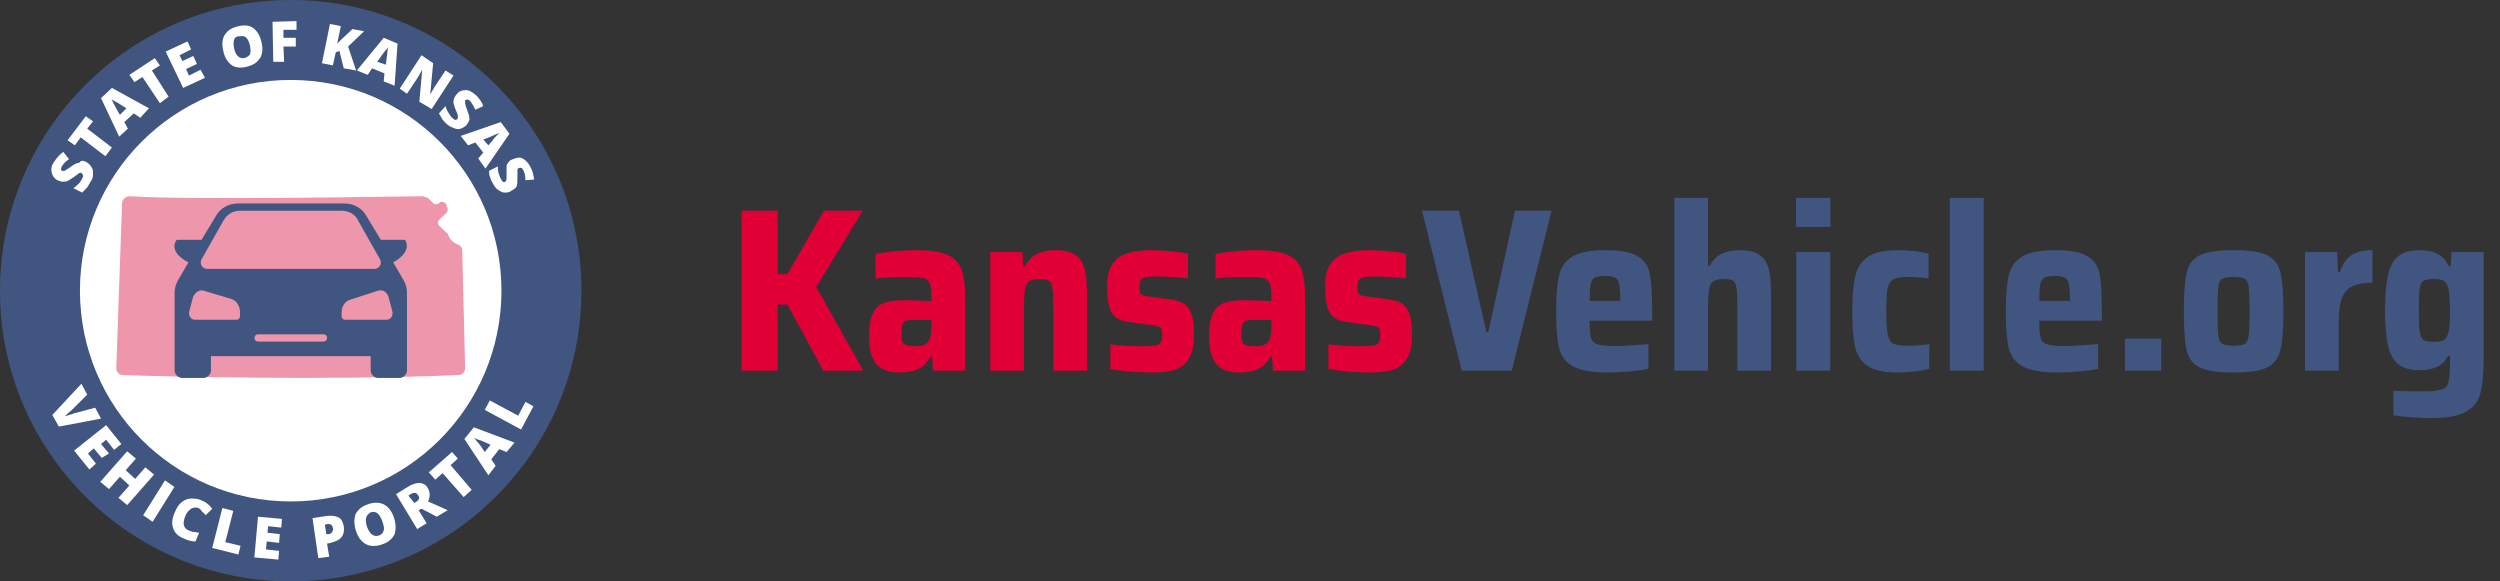
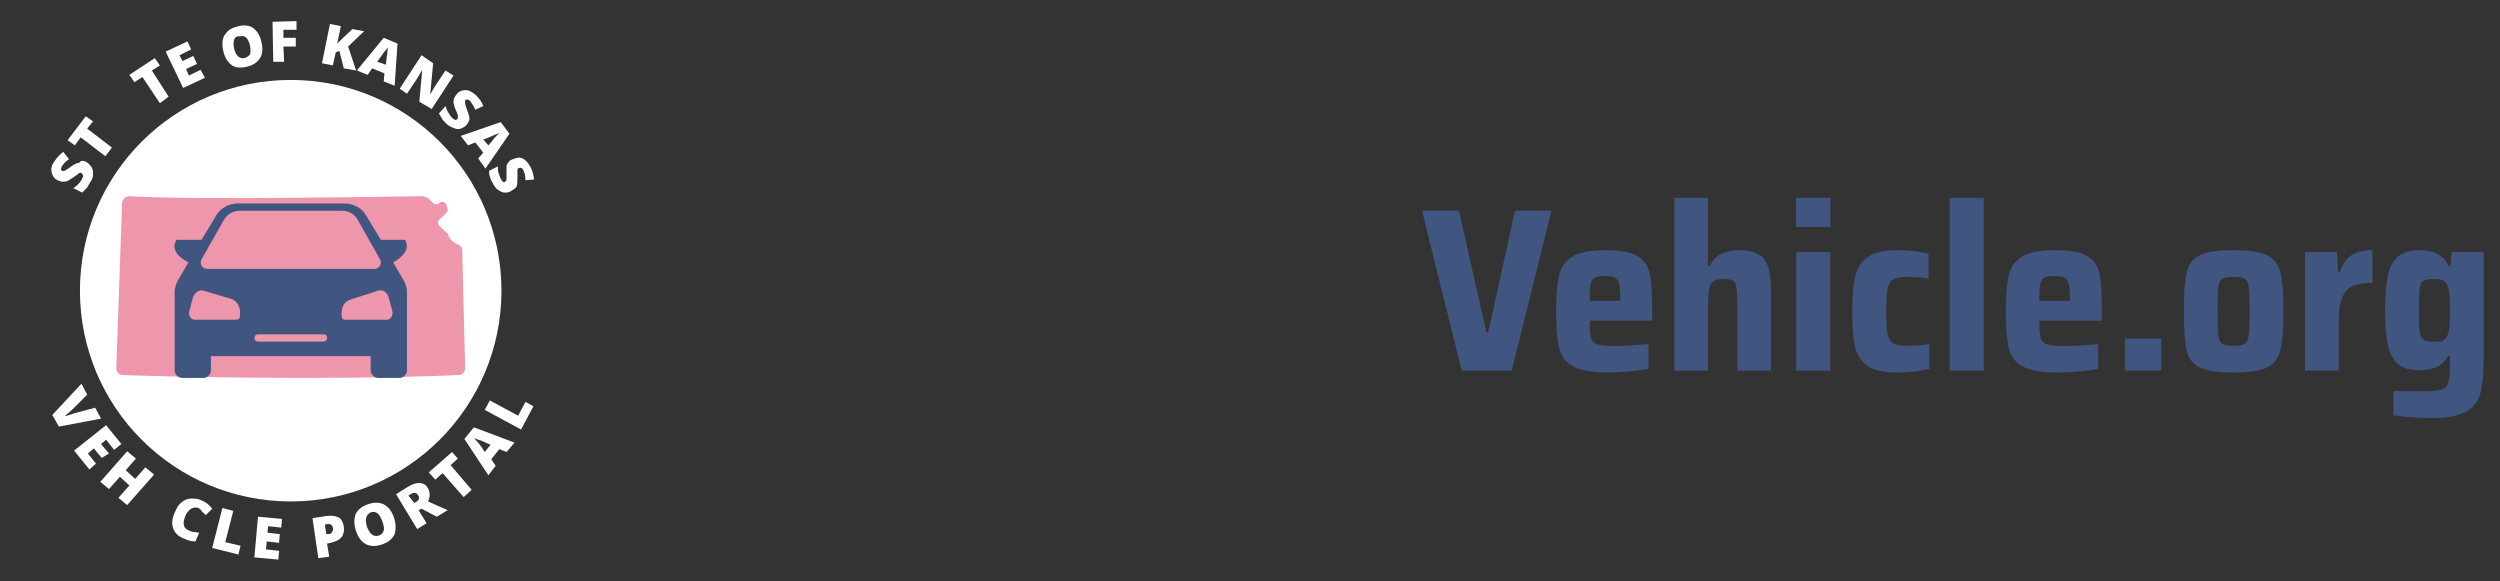
<svg xmlns="http://www.w3.org/2000/svg" width="344" height="80" viewBox="0 0 344 80" fill="none">
  <rect x="0" y="0" width="344" height="80" fill="#333333" stroke="none" />
  <g clip-path="url(#clip0_168_1781)">
-     <path fill-rule="evenodd" clip-rule="evenodd" d="M40 80C17.909 80 0 62.091 0 40C0 17.909 17.909 0 40 0C62.091 0 80 17.909 80 40C80 62.091 62.091 80 40 80Z" fill="#405680" />
    <path fill-rule="evenodd" clip-rule="evenodd" d="M40 69C23.984 69 11 56.016 11 40C11 23.984 23.984 11 40 11C56.016 11 69 23.984 69 40C69 56.016 56.016 69 40 69Z" fill="white" />
    <path d="M16.797 27.961L16 50.65C16 51.227 16.398 51.611 16.996 51.611C21.975 51.804 45.278 52.38 63.004 51.611C63.602 51.611 64 51.227 64 50.65L63.602 34.306C63.602 34.114 63.403 33.922 63.203 33.73C62.805 33.537 62.008 33.345 61.61 32.191C61.61 32.191 61.61 31.999 61.411 31.999L60.415 31.038C60.216 30.846 60.216 30.461 60.415 30.269L61.411 29.307C61.61 29.115 61.61 28.923 61.61 28.73L61.411 28.154C61.411 27.961 61.012 27.769 60.813 27.769C60.614 27.769 60.614 27.769 60.415 27.961C60.216 28.154 59.817 28.154 59.618 27.961L58.822 27.192C58.423 27.192 58.423 27 58.224 27C55.436 27 26.954 27.577 17.793 27C17.394 27 16.797 27.385 16.797 27.961Z" fill="#EE97AC" />
    <path d="M55.501 38.5L54.102 36.1C55.401 35.4 56.4 34.3 55.8 33.1C55.7 33 55.6 33 55.6 33H52.403L50.405 29.7C49.806 28.6 48.607 28 47.408 28H32.721C31.522 28 30.323 28.6 29.724 29.7L27.726 33H24.429C24.429 33 24.329 33 24.229 33.1C23.529 34.3 24.529 35.4 25.927 36.1L24.529 38.5C24.229 39 24.029 39.6 24.029 40.2V51C24.029 51.5 24.529 52 25.028 52H28.026C28.525 52 29.024 51.5 29.024 51V49H51.005V51C51.005 51.5 51.504 52 52.004 52H55.001C55.501 52 56 51.5 56 51V40.2C56 39.6 55.8 39 55.501 38.5ZM27.726 35.7L30.723 30.4C31.223 29.5 32.022 29 33.021 29H47.008C48.007 29 48.907 29.5 49.306 30.4L52.303 35.7C52.603 36.3 52.203 37 51.504 37H28.525C27.826 37 27.426 36.3 27.726 35.7ZM33.021 43.5C33.021 43.8 32.821 44 32.521 44H26.826C26.327 44 25.927 43.5 26.027 42.9L26.527 41C26.727 40.3 27.426 39.8 28.026 40L31.722 41.1C32.521 41.3 33.021 42.1 33.021 42.9V43.5ZM44.511 47H35.519C35.219 47 35.019 46.8 35.019 46.5C35.019 46.2 35.219 46 35.519 46H44.511C44.81 46 45.01 46.2 45.01 46.5C45.01 46.8 44.81 47 44.511 47ZM53.203 44H47.508C47.208 44 47.008 43.8 47.008 43.5V43C47.008 42.1 47.508 41.4 48.307 41.2L52.004 40C52.703 39.8 53.303 40.2 53.502 41L54.002 42.9C54.102 43.5 53.702 44 53.203 44Z" fill="#405680" />
    <path d="M13.1 56.1L13.9 57.6L8.1 58.7L7.2 57.1L11.2 52.8L12 54.3L9.9 56.4C9.4 56.8 9.1 57.1 8.9 57.3C9.1 57.2 9.3 57.2 9.5 57.1C9.8 57 10 57 10.1 56.9L13.1 56.1Z" fill="white" />
    <path d="M12.3 64.6L10.2 62L14.6 58.5L16.7 61.1L15.7 61.9L14.6 60.5L13.9 61.1L15 62.4L14 63L12.9 61.7L12.1 62.4L13.2 63.8L12.3 64.6Z" fill="white" />
    <path d="M17.5 69.5L16.3 68.5L17.8 66.8L16.5 65.6L15 67.3L13.8 66.3L17.5 62.1L18.7 63.1L17.3 64.7L18.6 65.9L20 64.3L21.2 65.3L17.5 69.5Z" fill="white" />
-     <path d="M19.7 70.9L22.7 66.1L24 67L21 71.8L19.7 70.9Z" fill="white" />
    <path d="M27.3 69.9C27 69.8 26.7 69.8 26.3 70C26 70.2 25.7 70.5 25.5 71C25.1 72 25.2 72.7 26 73C26.2 73.1 26.5 73.2 26.7 73.2C26.9 73.2 27.2 73.3 27.4 73.3L26.9 74.5C26.4 74.5 25.9 74.4 25.3 74.1C24.5 73.8 24 73.3 23.8 72.6C23.6 72 23.7 71.2 24.1 70.4C24.3 69.9 24.6 69.4 25 69.1C25.4 68.8 25.8 68.6 26.3 68.6C26.8 68.6 27.3 68.6 27.8 68.9C28.4 69.1 28.8 69.5 29.2 70L28.3 70.9C28.2 70.7 28 70.6 27.8 70.4C27.7 70.2 27.5 70 27.3 69.9Z" fill="white" />
    <path d="M29.2 75.4L30.6 69.9L32.1 70.3L31 74.6L33.1 75.1L32.8 76.3L29.2 75.4Z" fill="white" />
    <path d="M38.3 77L35 76.7L35.5 71.1L38.8 71.4L38.7 72.6L36.9 72.4L36.8 73.3L38.5 73.5L38.4 74.7L36.7 74.5L36.6 75.6L38.4 75.8L38.3 77Z" fill="white" />
    <path d="M47.3 72.4C47.4 73 47.3 73.5 47 73.9C46.7 74.3 46.2 74.5 45.5 74.7L45 74.8L45.3 76.6L43.8 76.8L43 71.3L44.9 71C45.6 70.9 46.2 71 46.6 71.2C47 71.4 47.2 71.9 47.3 72.4ZM44.9 73.5H45.2C45.4 73.5 45.6 73.4 45.7 73.2C45.8 73 45.9 72.9 45.8 72.6C45.7 72.2 45.5 72.1 45.1 72.1L44.7 72.2L44.9 73.5Z" fill="white" />
    <path d="M54.2 71.2C54.5 72.1 54.5 72.8 54.3 73.5C54 74.1 53.5 74.6 52.6 74.9C51.8 75.2 51 75.2 50.4 74.9C49.8 74.6 49.3 74 49 73.1C48.7 72.2 48.7 71.5 48.9 70.8C49.2 70.2 49.7 69.7 50.6 69.4C51.4 69.1 52.2 69.1 52.8 69.4C53.4 69.7 53.9 70.3 54.2 71.2ZM50.5 72.5C50.9 73.5 51.4 73.9 52.1 73.7C52.5 73.6 52.7 73.3 52.8 73C52.9 72.7 52.8 72.3 52.6 71.7C52.4 71.2 52.2 70.8 51.9 70.6C51.6 70.4 51.3 70.4 51 70.5C50.3 70.9 50.2 71.5 50.5 72.5Z" fill="white" />
    <path d="M57.6 70.2L58.7 72L57.4 72.8L54.5 68L56.1 67C57.4 66.2 58.4 66.3 58.9 67.2C59.2 67.8 59.2 68.4 58.9 69L61.6 70.2L60.1 71.1L58 70L57.6 70.2ZM57 69.2L57.2 69.1C57.7 68.8 57.8 68.5 57.5 68.1C57.3 67.8 57 67.7 56.5 68L56.2 68.2L57 69.2Z" fill="white" />
    <path d="M64.9 67.4L63.8 68.4L60.9 65.1L59.9 66L59 65L62.2 62.2L63 63.1L62 64L64.9 67.4Z" fill="white" />
    <path d="M69.7 62.2L68.7 61.8L67.6 63.2L68.2 64.1L67.2 65.4L63.9 60.4L65.2 58.8L70.8 60.9L69.7 62.2ZM67.5 61.2L66.6 60.8C66.4 60.7 66.2 60.6 65.8 60.5C65.5 60.4 65.3 60.3 65.2 60.2C65.3 60.3 65.4 60.5 65.6 60.7C65.8 60.9 66.2 61.4 66.7 62.2L67.5 61.2Z" fill="white" />
    <path d="M71.7 59.1L66.7 56.4L67.4 55.1L71.3 57.2L72.3 55.3L73.4 55.9L71.7 59.1Z" fill="white" />
    <path d="M11.9 22.3C12.2 22.5 12.4 22.7 12.6 23C12.8 23.3 12.8 23.6 12.8 24C12.8 24.4 12.7 24.7 12.4 25.1C12.2 25.4 12.1 25.7 11.9 25.9C11.7 26.1 11.5 26.3 11.3 26.5L10.1 25.9C10.4 25.7 10.6 25.5 10.8 25.3C11 25.1 11.2 24.8 11.3 24.6C11.4 24.4 11.5 24.2 11.4 24.1C11.4 24 11.3 23.9 11.2 23.8C11.1 23.8 11.1 23.7 11 23.8C10.9 23.8 10.8 23.8 10.8 23.9C10.7 24 10.5 24.1 10.1 24.4C9.8 24.6 9.5 24.8 9.3 24.9C9.1 25 8.9 25 8.6 25C8.4 25 8.2 24.9 7.9 24.8C7.5 24.6 7.2 24.2 7.1 23.7C7 23.2 7.1 22.7 7.5 22.2C7.8 21.7 8.2 21.3 8.7 20.9L9.5 21.9C9 22.2 8.7 22.6 8.5 22.9C8.4 23.1 8.4 23.2 8.4 23.3C8.4 23.4 8.5 23.5 8.6 23.5C8.7 23.6 8.8 23.5 8.9 23.5C9 23.4 9.3 23.3 9.8 22.9C10.2 22.6 10.6 22.4 10.9 22.4C11.2 22 11.5 22.1 11.9 22.3Z" fill="white" />
    <path d="M15.4 20.3L14.5 21.5L11.1 18.9L10.3 20L9.3 19.3L11.8 16L12.8 16.7L12 17.7L15.4 20.3Z" fill="white" />
-     <path d="M19.3 16.2L18.4 15.6L17.1 16.8L17.6 17.7L16.4 18.8L13.9 13.5L15.4 12.1L20.5 14.9L19.3 16.2ZM17.4 14.9L16.6 14.4C16.4 14.3 16.2 14.1 15.9 14C15.6 13.8 15.4 13.7 15.3 13.6C15.4 13.7 15.5 13.9 15.6 14.2C15.8 14.5 16 15 16.5 15.8L17.4 14.9Z" fill="white" />
    <path d="M23.2 13.3L22 14.2L19.6 10.6L18.5 11.3L17.8 10.3L21.3 8L22 9L20.9 9.7L23.2 13.3Z" fill="white" />
    <path d="M28.2 10.7L25.2 12.1L22.8 7.1L25.8 5.7L26.3 6.8L24.7 7.6L25.1 8.4L26.6 7.7L27.1 8.8L25.6 9.5L26 10.4L27.6 9.6L28.2 10.7Z" fill="white" />
    <path d="M36 5.9C36.2 6.8 36.1 7.6 35.7 8.1C35.3 8.7 34.7 9 33.9 9.2C33 9.4 32.3 9.3 31.8 8.9C31.3 8.5 30.9 7.9 30.7 6.9C30.5 6 30.6 5.2 31 4.7C31.4 4.1 32 3.8 32.8 3.6C33.7 3.4 34.4 3.5 34.9 3.9C35.4 4.3 35.8 4.9 36 5.9ZM32.2 6.6C32.4 7.6 32.9 8.1 33.6 8C34 7.9 34.2 7.7 34.4 7.5C34.5 7.2 34.5 6.8 34.4 6.3C34.3 5.8 34.1 5.4 33.9 5.2C33.7 5 33.4 4.9 33 5C32.3 4.9 32 5.5 32.2 6.6Z" fill="white" />
    <path d="M39.1 8.5H37.6L37.5 3L40.8 2.9V4.1H39V5.2H40.7V6.4H39L39.1 8.5Z" fill="white" />
    <path d="M49 9.7L47.3 9.4L46.7 7L46.2 7.2L45.8 9L44.3 8.7L45.4 3.3L46.9 3.6L46.4 6C46.5 5.9 46.7 5.7 47 5.4L48.5 4L50.1 4.3L47.9 6.4L49 9.7Z" fill="white" />
    <path d="M52.8 11.2L52.9 10.1L51.2 9.4L50.6 10.3L49.1 9.7L52.8 5.2L54.7 6L54.3 11.8L52.8 11.2ZM53.1 8.9L53.2 8C53.2 7.8 53.3 7.5 53.3 7.2C53.3 6.9 53.4 6.6 53.4 6.5C53.3 6.6 53.2 6.8 53 7C52.8 7.2 52.5 7.7 51.9 8.5L53.1 8.9Z" fill="white" />
    <path d="M59.4 15L57.7 14L58.1 9.6C57.8 10.1 57.6 10.5 57.4 10.8L56 12.9L55 12.2L58 7.6L59.6 8.7L59.2 13C59.5 12.5 59.7 12.1 59.9 11.8L61.3 9.7L62.4 10.4L59.4 15Z" fill="white" />
    <path d="M64.2 17.2C64 17.4 63.7 17.6 63.4 17.7C63.1 17.8 62.8 17.8 62.4 17.6C62.1 17.5 61.7 17.3 61.4 17C61.1 16.7 60.9 16.5 60.8 16.3C60.7 16.1 60.5 15.8 60.4 15.6L61.3 14.6C61.4 14.9 61.5 15.2 61.7 15.5C61.9 15.8 62 16 62.2 16.2C62.4 16.4 62.5 16.4 62.6 16.5C62.7 16.5 62.8 16.5 62.9 16.4C63 16.3 63 16.3 63 16.2C63 16.1 63 16 63 15.9C63 15.8 62.9 15.5 62.7 15.1C62.5 14.7 62.5 14.4 62.4 14.2C62.4 14 62.4 13.7 62.5 13.5C62.6 13.3 62.7 13.1 62.9 12.9C63.2 12.5 63.7 12.4 64.1 12.4C64.6 12.4 65 12.7 65.5 13.1C65.9 13.5 66.3 14 66.5 14.6L65.4 15.1C65.2 14.6 64.9 14.2 64.7 13.9C64.6 13.8 64.4 13.7 64.3 13.7C64.2 13.7 64.1 13.7 64 13.8C64 13.9 64 14 64 14.2C64 14.3 64.1 14.7 64.3 15.2C64.5 15.7 64.6 16.1 64.6 16.4C64.6 16.6 64.4 16.9 64.2 17.2Z" fill="white" />
    <path d="M65.8 21.8L66.5 21L65.4 19.6L64.4 20L63.4 18.7L68.9 16.8L70.1 18.4L66.8 23.2L65.8 21.8ZM67.2 20L67.8 19.3C67.9 19.1 68.1 18.9 68.3 18.7C68.5 18.5 68.7 18.3 68.8 18.2C68.7 18.3 68.5 18.4 68.2 18.5C67.9 18.6 67.4 18.9 66.5 19.2L67.2 20Z" fill="white" />
    <path d="M70.3 26.3C70 26.5 69.7 26.5 69.4 26.5C69.1 26.5 68.8 26.3 68.5 26.1C68.2 25.9 68 25.6 67.8 25.2C67.6 24.9 67.5 24.6 67.4 24.3C67.3 24 67.3 23.8 67.3 23.5L68.5 22.9C68.5 23.2 68.5 23.5 68.6 23.8C68.7 24.1 68.8 24.4 68.9 24.6C69 24.8 69.1 24.9 69.2 25C69.3 25.1 69.4 25.1 69.5 25C69.6 25 69.6 24.9 69.6 24.9C69.6 24.9 69.7 24.8 69.7 24.6C69.7 24.4 69.7 24.2 69.7 23.8C69.7 23.4 69.7 23.1 69.7 22.9C69.7 22.7 69.8 22.5 70 22.3C70.1 22.1 70.3 22 70.6 21.9C71.1 21.7 71.5 21.6 71.9 21.8C72.3 22 72.7 22.4 73 23C73.3 23.5 73.4 24.1 73.5 24.7L72.3 24.8C72.3 24.2 72.2 23.8 72 23.4C71.9 23.2 71.8 23.1 71.7 23.1C71.6 23.1 71.5 23.1 71.4 23.1C71.3 23.2 71.2 23.2 71.2 23.4C71.2 23.5 71.2 23.9 71.2 24.4C71.2 24.9 71.2 25.3 71.1 25.6C71 25.9 70.6 26.1 70.3 26.3Z" fill="white" />
  </g>
-   <path d="M113.28 51L108.352 41.912H107.008V51H102.048V28.984H107.008V37.72H108.352L113.376 28.984H118.72L112.32 39.48L118.784 51H113.28ZM123.811 51.256C122.339 51.256 121.261 50.872 120.579 50.104C119.917 49.315 119.587 48.056 119.587 46.328C119.587 45.069 119.725 44.077 120.003 43.352C120.28 42.627 120.749 42.104 121.411 41.784C122.093 41.464 123.053 41.304 124.291 41.304C125.208 41.304 126.499 41.347 128.163 41.432V40.76C128.163 39.885 128.077 39.277 127.907 38.936C127.757 38.573 127.459 38.349 127.01 38.264C126.563 38.157 125.784 38.104 124.675 38.104C123.16 38.104 121.763 38.179 120.483 38.328V34.936C122.296 34.595 124.184 34.424 126.147 34.424C128.067 34.424 129.496 34.648 130.435 35.096C131.395 35.544 132.024 36.227 132.323 37.144C132.643 38.04 132.803 39.352 132.803 41.08V51H128.387L128.259 49.08H128.003C127.576 49.912 127 50.488 126.275 50.808C125.571 51.107 124.749 51.256 123.811 51.256ZM125.955 47.64C126.445 47.64 126.829 47.587 127.107 47.48C127.405 47.373 127.64 47.181 127.811 46.904C128.045 46.477 128.163 45.752 128.163 44.728V44.024H125.699C125.208 44.024 124.845 44.067 124.611 44.152C124.397 44.237 124.248 44.419 124.163 44.696C124.077 44.952 124.035 45.357 124.035 45.912C124.035 46.403 124.077 46.765 124.163 47C124.248 47.235 124.419 47.405 124.675 47.512C124.952 47.597 125.379 47.64 125.955 47.64ZM144.931 42.264C144.931 40.963 144.889 40.067 144.803 39.576C144.739 39.064 144.579 38.744 144.323 38.616C144.089 38.467 143.651 38.392 143.011 38.392C142.35 38.392 141.87 38.509 141.571 38.744C141.294 38.957 141.113 39.341 141.027 39.896C140.942 40.429 140.899 41.315 140.899 42.552V51H136.259V34.68H140.675L140.803 36.632H141.059C141.742 35.16 143.129 34.424 145.219 34.424C146.457 34.424 147.385 34.648 148.003 35.096C148.622 35.523 149.038 36.163 149.251 37.016C149.465 37.869 149.571 39.043 149.571 40.536V51H144.931V42.264ZM158.513 51.256C157.595 51.256 156.603 51.213 155.536 51.128C154.47 51.043 153.553 50.925 152.785 50.776V47.384C154.193 47.555 155.665 47.64 157.201 47.64C158.033 47.64 158.63 47.608 158.993 47.544C159.377 47.459 159.622 47.32 159.729 47.128C159.857 46.936 159.921 46.627 159.921 46.2C159.921 45.773 159.889 45.475 159.825 45.304C159.761 45.133 159.633 45.016 159.441 44.952C159.249 44.867 158.907 44.792 158.417 44.728L155.153 44.28C154.065 44.131 153.318 43.683 152.913 42.936C152.529 42.189 152.337 41.005 152.337 39.384C152.337 38.061 152.582 37.037 153.073 36.312C153.585 35.587 154.278 35.096 155.153 34.84C156.027 34.563 157.126 34.424 158.449 34.424C159.302 34.424 160.209 34.477 161.169 34.584C162.129 34.669 162.897 34.787 163.473 34.936V38.296C161.681 38.125 160.315 38.04 159.377 38.04C158.63 38.04 158.075 38.072 157.713 38.136C157.371 38.2 157.126 38.328 156.977 38.52C156.849 38.691 156.785 38.979 156.785 39.384C156.785 39.789 156.806 40.077 156.849 40.248C156.913 40.397 157.019 40.515 157.169 40.6C157.339 40.664 157.638 40.728 158.065 40.792L161.169 41.208C161.873 41.315 162.438 41.496 162.865 41.752C163.313 42.008 163.665 42.467 163.921 43.128C164.177 43.789 164.305 44.749 164.305 46.008C164.305 47.459 164.07 48.568 163.601 49.336C163.153 50.083 162.513 50.595 161.681 50.872C160.87 51.128 159.814 51.256 158.513 51.256ZM170.592 51.256C169.12 51.256 168.042 50.872 167.36 50.104C166.698 49.315 166.368 48.056 166.368 46.328C166.368 45.069 166.506 44.077 166.784 43.352C167.061 42.627 167.53 42.104 168.192 41.784C168.874 41.464 169.834 41.304 171.072 41.304C171.989 41.304 173.28 41.347 174.944 41.432V40.76C174.944 39.885 174.858 39.277 174.688 38.936C174.538 38.573 174.24 38.349 173.792 38.264C173.344 38.157 172.565 38.104 171.456 38.104C169.941 38.104 168.544 38.179 167.264 38.328V34.936C169.077 34.595 170.965 34.424 172.928 34.424C174.848 34.424 176.277 34.648 177.216 35.096C178.176 35.544 178.805 36.227 179.104 37.144C179.424 38.04 179.584 39.352 179.584 41.08V51H175.168L175.04 49.08H174.784C174.357 49.912 173.781 50.488 173.056 50.808C172.352 51.107 171.53 51.256 170.592 51.256ZM172.736 47.64C173.226 47.64 173.61 47.587 173.888 47.48C174.186 47.373 174.421 47.181 174.592 46.904C174.826 46.477 174.944 45.752 174.944 44.728V44.024H172.48C171.989 44.024 171.626 44.067 171.392 44.152C171.178 44.237 171.029 44.419 170.944 44.696C170.858 44.952 170.816 45.357 170.816 45.912C170.816 46.403 170.858 46.765 170.944 47C171.029 47.235 171.2 47.405 171.456 47.512C171.733 47.597 172.16 47.64 172.736 47.64ZM188.513 51.256C187.595 51.256 186.603 51.213 185.536 51.128C184.47 51.043 183.553 50.925 182.785 50.776V47.384C184.193 47.555 185.665 47.64 187.201 47.64C188.033 47.64 188.63 47.608 188.993 47.544C189.377 47.459 189.622 47.32 189.729 47.128C189.857 46.936 189.921 46.627 189.921 46.2C189.921 45.773 189.889 45.475 189.825 45.304C189.761 45.133 189.633 45.016 189.441 44.952C189.249 44.867 188.907 44.792 188.417 44.728L185.153 44.28C184.065 44.131 183.318 43.683 182.913 42.936C182.529 42.189 182.337 41.005 182.337 39.384C182.337 38.061 182.582 37.037 183.073 36.312C183.585 35.587 184.278 35.096 185.153 34.84C186.027 34.563 187.126 34.424 188.449 34.424C189.302 34.424 190.209 34.477 191.169 34.584C192.129 34.669 192.897 34.787 193.473 34.936V38.296C191.681 38.125 190.315 38.04 189.377 38.04C188.63 38.04 188.075 38.072 187.713 38.136C187.371 38.2 187.126 38.328 186.977 38.52C186.849 38.691 186.785 38.979 186.785 39.384C186.785 39.789 186.806 40.077 186.849 40.248C186.913 40.397 187.019 40.515 187.169 40.6C187.339 40.664 187.638 40.728 188.065 40.792L191.169 41.208C191.873 41.315 192.438 41.496 192.865 41.752C193.313 42.008 193.665 42.467 193.921 43.128C194.177 43.789 194.305 44.749 194.305 46.008C194.305 47.459 194.07 48.568 193.601 49.336C193.153 50.083 192.513 50.595 191.681 50.872C190.87 51.128 189.814 51.256 188.513 51.256Z" fill="#E00036" />
  <path d="M201.136 51L195.664 28.984H200.752L204.528 45.72H204.784L208.464 28.984H213.488L208.016 51H201.136ZM227.34 44.12H218.732C218.732 45.272 218.796 46.072 218.924 46.52C219.052 46.947 219.35 47.235 219.82 47.384C220.31 47.533 221.164 47.608 222.38 47.608C223.297 47.608 224.78 47.523 226.828 47.352V50.744C226.188 50.893 225.345 51.011 224.3 51.096C223.276 51.203 222.273 51.256 221.292 51.256C219.094 51.256 217.484 50.979 216.46 50.424C215.457 49.869 214.817 49.037 214.54 47.928C214.262 46.819 214.124 45.133 214.124 42.872C214.124 40.653 214.262 38.979 214.54 37.848C214.817 36.717 215.436 35.864 216.396 35.288C217.356 34.712 218.87 34.424 220.94 34.424C222.988 34.424 224.46 34.701 225.356 35.256C226.252 35.789 226.806 36.6 227.02 37.688C227.233 38.776 227.34 40.504 227.34 42.872V44.12ZM220.876 37.976C220.214 37.976 219.734 38.051 219.436 38.2C219.158 38.349 218.966 38.659 218.86 39.128C218.774 39.576 218.732 40.333 218.732 41.4H222.956C222.956 40.312 222.902 39.544 222.796 39.096C222.689 38.627 222.497 38.328 222.22 38.2C221.942 38.051 221.494 37.976 220.876 37.976ZM239.056 42.264C239.056 40.963 239.014 40.067 238.928 39.576C238.864 39.064 238.704 38.744 238.448 38.616C238.214 38.467 237.776 38.392 237.136 38.392C236.475 38.392 235.995 38.509 235.696 38.744C235.419 38.957 235.238 39.341 235.152 39.896C235.067 40.429 235.024 41.315 235.024 42.552V51H230.384V27.224H235.024V36.568H235.28C235.664 35.8 236.198 35.256 236.88 34.936C237.563 34.595 238.384 34.424 239.344 34.424C240.582 34.424 241.51 34.648 242.128 35.096C242.747 35.523 243.163 36.163 243.376 37.016C243.59 37.869 243.696 39.032 243.696 40.504V51H239.056V42.264ZM247.134 31.224V27.224H251.87V31.224H247.134ZM247.166 51V34.68H251.838V51H247.166ZM265.466 50.744C264.143 51.085 262.703 51.256 261.146 51.256C259.268 51.256 257.882 50.957 256.986 50.36C256.09 49.741 255.514 48.867 255.258 47.736C255.002 46.584 254.874 44.952 254.874 42.84C254.874 40.749 255.012 39.128 255.29 37.976C255.567 36.824 256.143 35.949 257.018 35.352C257.914 34.733 259.279 34.424 261.114 34.424C262.714 34.424 264.132 34.584 265.37 34.904V38.328C264.41 38.179 263.428 38.104 262.426 38.104C261.53 38.104 260.89 38.221 260.506 38.456C260.122 38.669 259.866 39.085 259.738 39.704C259.61 40.323 259.546 41.368 259.546 42.84C259.546 44.333 259.61 45.389 259.738 46.008C259.866 46.627 260.111 47.043 260.474 47.256C260.858 47.469 261.508 47.576 262.426 47.576C263.535 47.576 264.548 47.501 265.466 47.352V50.744ZM268.291 51V27.224H272.963V51H268.291ZM289.215 44.12H280.607C280.607 45.272 280.671 46.072 280.799 46.52C280.927 46.947 281.225 47.235 281.695 47.384C282.185 47.533 283.039 47.608 284.255 47.608C285.172 47.608 286.655 47.523 288.703 47.352V50.744C288.063 50.893 287.22 51.011 286.175 51.096C285.151 51.203 284.148 51.256 283.167 51.256C280.969 51.256 279.359 50.979 278.335 50.424C277.332 49.869 276.692 49.037 276.415 47.928C276.137 46.819 275.999 45.133 275.999 42.872C275.999 40.653 276.137 38.979 276.415 37.848C276.692 36.717 277.311 35.864 278.271 35.288C279.231 34.712 280.745 34.424 282.815 34.424C284.863 34.424 286.335 34.701 287.231 35.256C288.127 35.789 288.681 36.6 288.895 37.688C289.108 38.776 289.215 40.504 289.215 42.872V44.12ZM282.751 37.976C282.089 37.976 281.609 38.051 281.311 38.2C281.033 38.349 280.841 38.659 280.735 39.128C280.649 39.576 280.607 40.333 280.607 41.4H284.831C284.831 40.312 284.777 39.544 284.671 39.096C284.564 38.627 284.372 38.328 284.095 38.2C283.817 38.051 283.369 37.976 282.751 37.976ZM292.387 51V46.584H297.379V51H292.387ZM307.347 51.256C305.192 51.256 303.635 51.021 302.675 50.552C301.736 50.083 301.139 49.304 300.883 48.216C300.627 47.107 300.499 45.315 300.499 42.84C300.499 40.365 300.627 38.584 300.883 37.496C301.139 36.387 301.736 35.597 302.675 35.128C303.635 34.659 305.192 34.424 307.347 34.424C309.501 34.424 311.048 34.659 311.987 35.128C312.925 35.597 313.523 36.387 313.779 37.496C314.056 38.584 314.195 40.365 314.195 42.84C314.195 45.293 314.056 47.075 313.779 48.184C313.523 49.272 312.925 50.061 311.987 50.552C311.048 51.021 309.501 51.256 307.347 51.256ZM307.347 47.576C308.115 47.576 308.637 47.48 308.915 47.288C309.192 47.096 309.363 46.712 309.427 46.136C309.512 45.56 309.555 44.461 309.555 42.84C309.555 41.219 309.512 40.12 309.427 39.544C309.363 38.947 309.192 38.563 308.915 38.392C308.637 38.2 308.115 38.104 307.347 38.104C306.579 38.104 306.045 38.2 305.747 38.392C305.469 38.563 305.299 38.936 305.235 39.512C305.171 40.088 305.139 41.197 305.139 42.84C305.139 44.483 305.171 45.592 305.235 46.168C305.299 46.723 305.469 47.096 305.747 47.288C306.045 47.48 306.579 47.576 307.347 47.576ZM317.166 34.68H321.582L321.71 37.432H321.966C322.35 36.301 322.894 35.523 323.598 35.096C324.302 34.648 325.251 34.424 326.446 34.424V38.904C325.272 38.904 324.355 39.064 323.694 39.384C323.032 39.704 322.552 40.248 322.254 41.016C321.955 41.784 321.806 42.861 321.806 44.248V51H317.166V34.68ZM334.522 57.528C333.605 57.528 332.656 57.485 331.674 57.4C330.714 57.336 329.936 57.251 329.338 57.144V53.784C330.277 53.827 331.621 53.848 333.37 53.848C334.608 53.848 335.472 53.763 335.962 53.592C336.453 53.443 336.762 53.123 336.89 52.632C337.04 52.163 337.114 51.32 337.114 50.104V48.952H336.858C336.496 49.677 335.984 50.189 335.322 50.488C334.682 50.787 333.893 50.936 332.954 50.936C331.738 50.936 330.789 50.691 330.106 50.2C329.424 49.709 328.933 48.877 328.634 47.704C328.336 46.509 328.186 44.845 328.186 42.712C328.186 40.536 328.336 38.851 328.634 37.656C328.954 36.461 329.456 35.629 330.138 35.16C330.821 34.669 331.76 34.424 332.954 34.424C334.981 34.424 336.314 35.16 336.954 36.632H337.21L337.338 34.68H341.754V49.08C341.754 51.277 341.605 52.941 341.306 54.072C341.029 55.203 340.378 56.056 339.354 56.632C338.33 57.229 336.72 57.528 334.522 57.528ZM334.97 47.032C335.525 47.032 335.941 46.957 336.218 46.808C336.496 46.659 336.698 46.381 336.826 45.976C336.954 45.656 337.029 45.251 337.05 44.76C337.093 44.269 337.114 43.587 337.114 42.712C337.114 41.901 337.093 41.261 337.05 40.792C337.029 40.301 336.965 39.907 336.858 39.608C336.73 39.139 336.528 38.819 336.25 38.648C335.973 38.477 335.546 38.392 334.97 38.392C334.245 38.392 333.744 38.477 333.466 38.648C333.21 38.797 333.04 39.149 332.954 39.704C332.869 40.259 332.826 41.261 332.826 42.712C332.826 44.141 332.869 45.133 332.954 45.688C333.04 46.243 333.221 46.605 333.498 46.776C333.776 46.947 334.266 47.032 334.97 47.032Z" fill="#405680" />
  <defs>
    <clipPath id="clip0_168_1781">
      <rect width="80" height="80" fill="white" />
    </clipPath>
  </defs>
</svg>